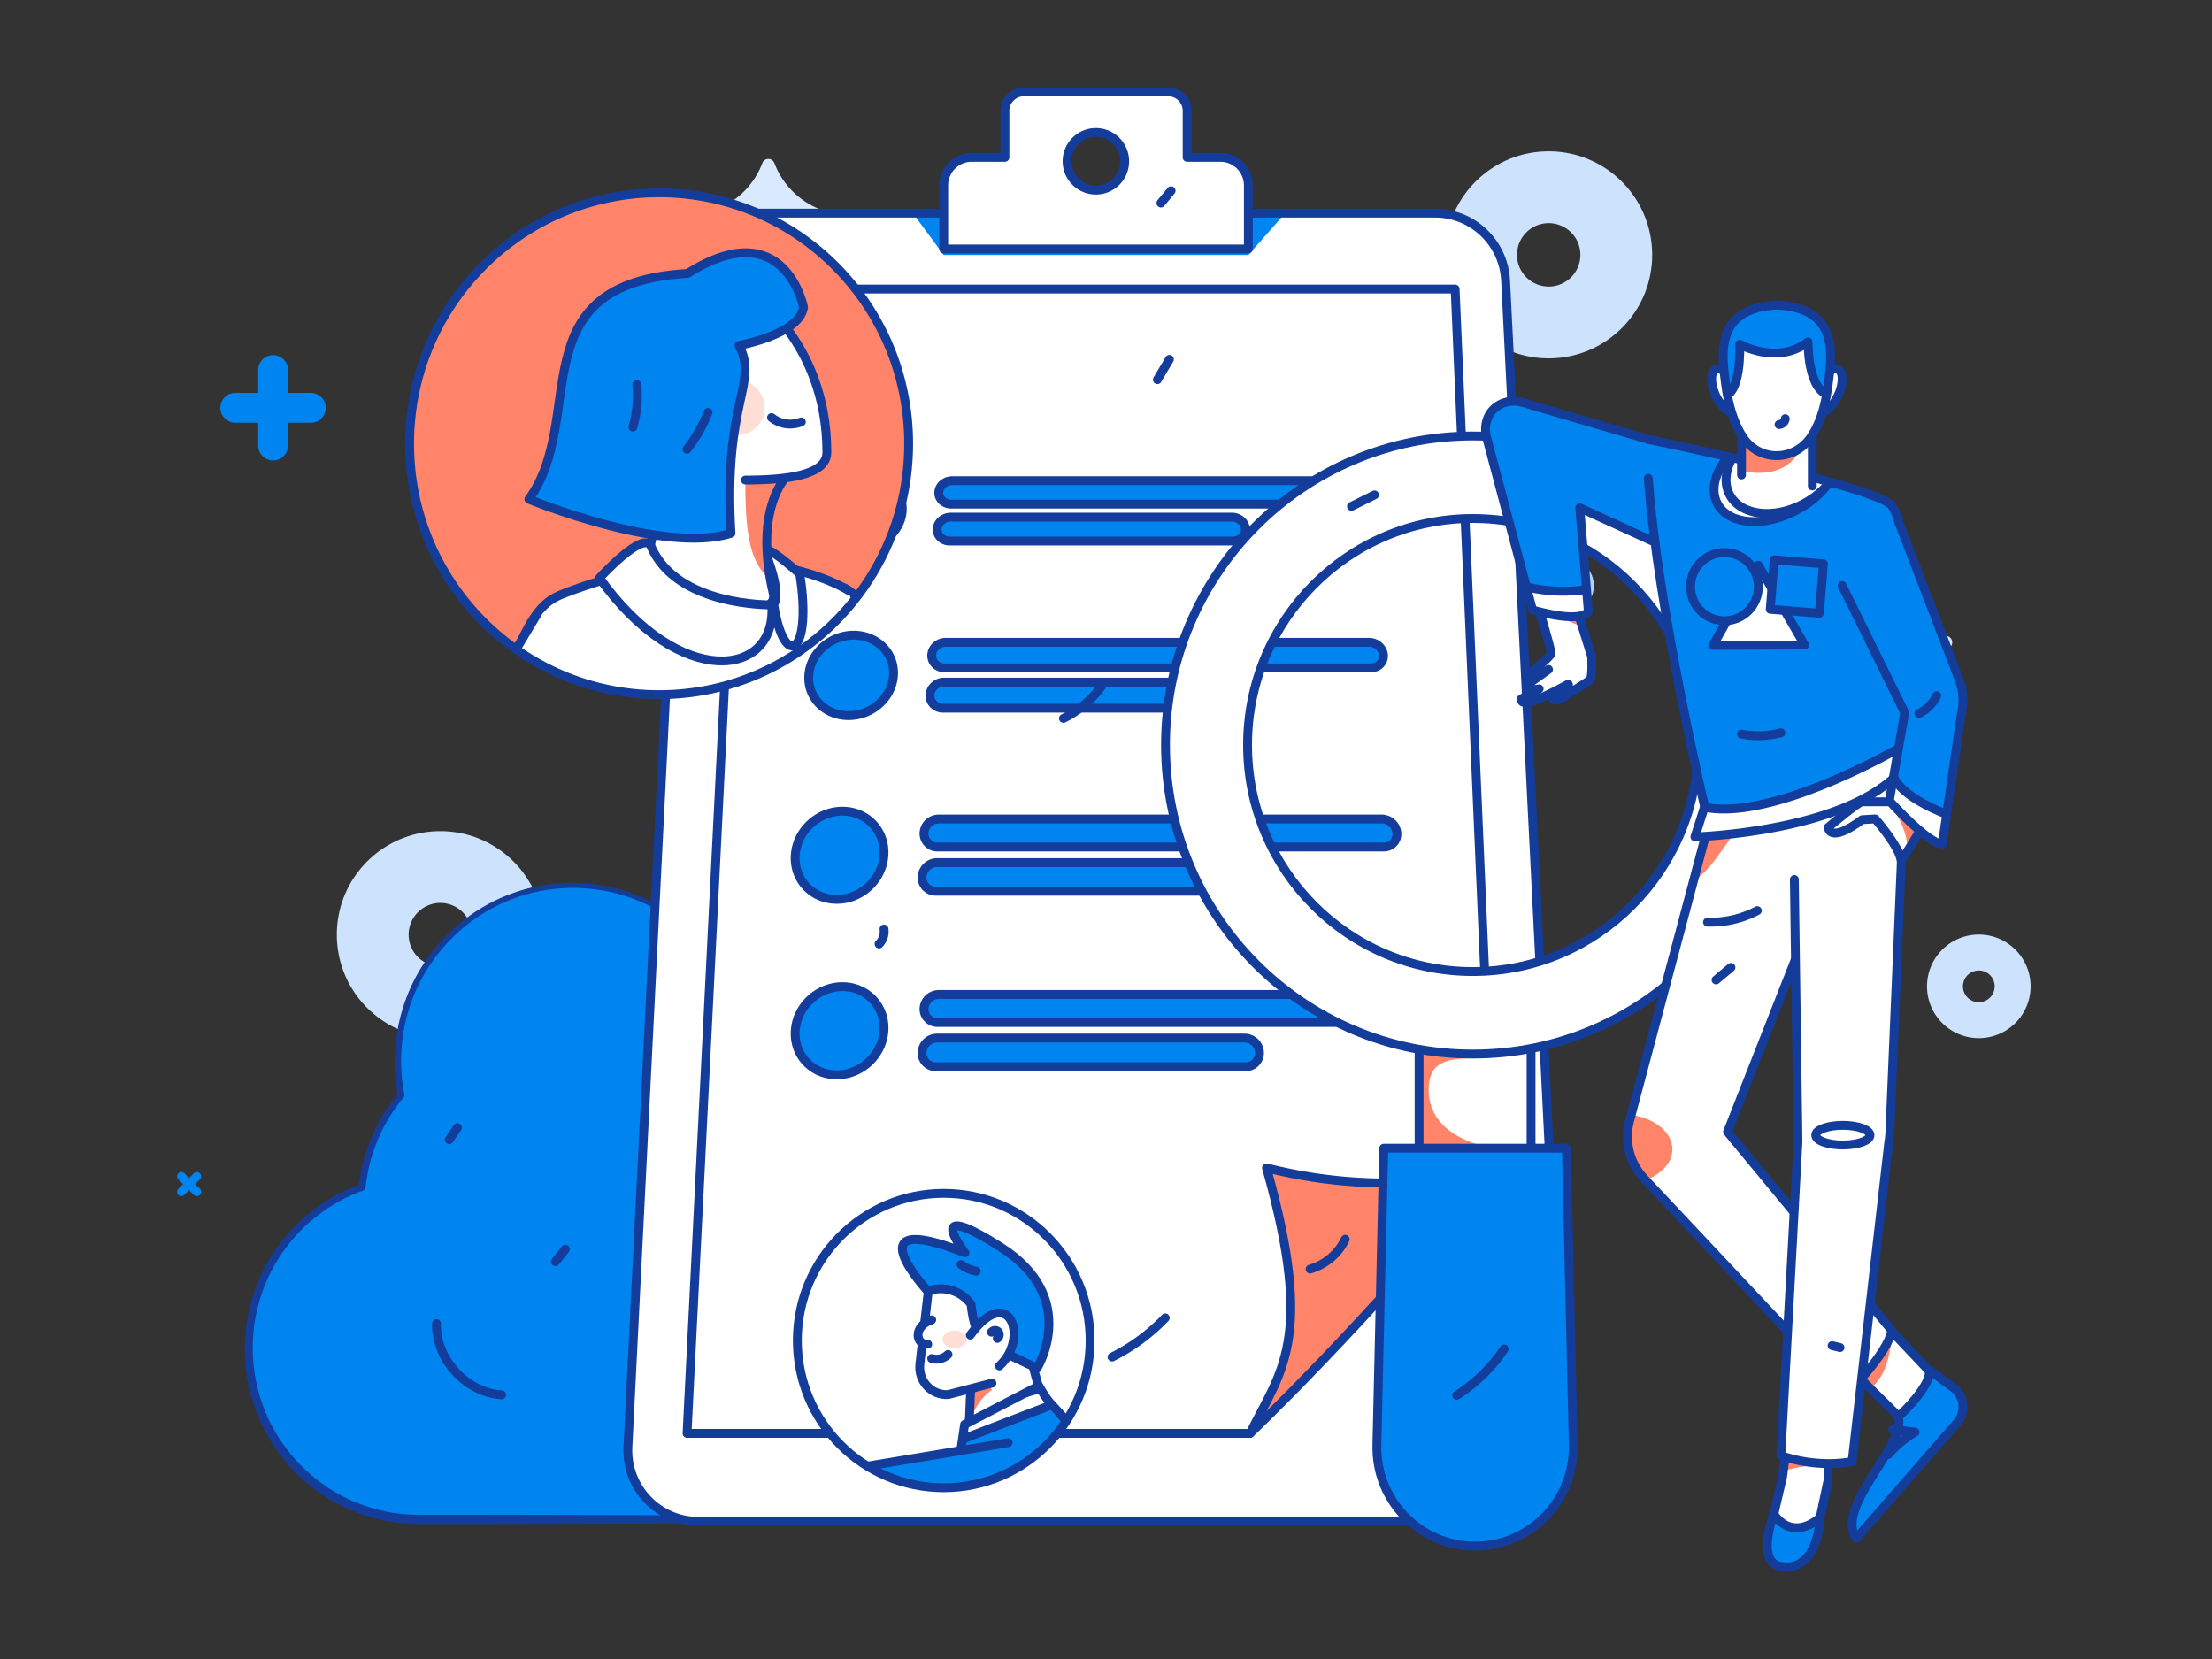
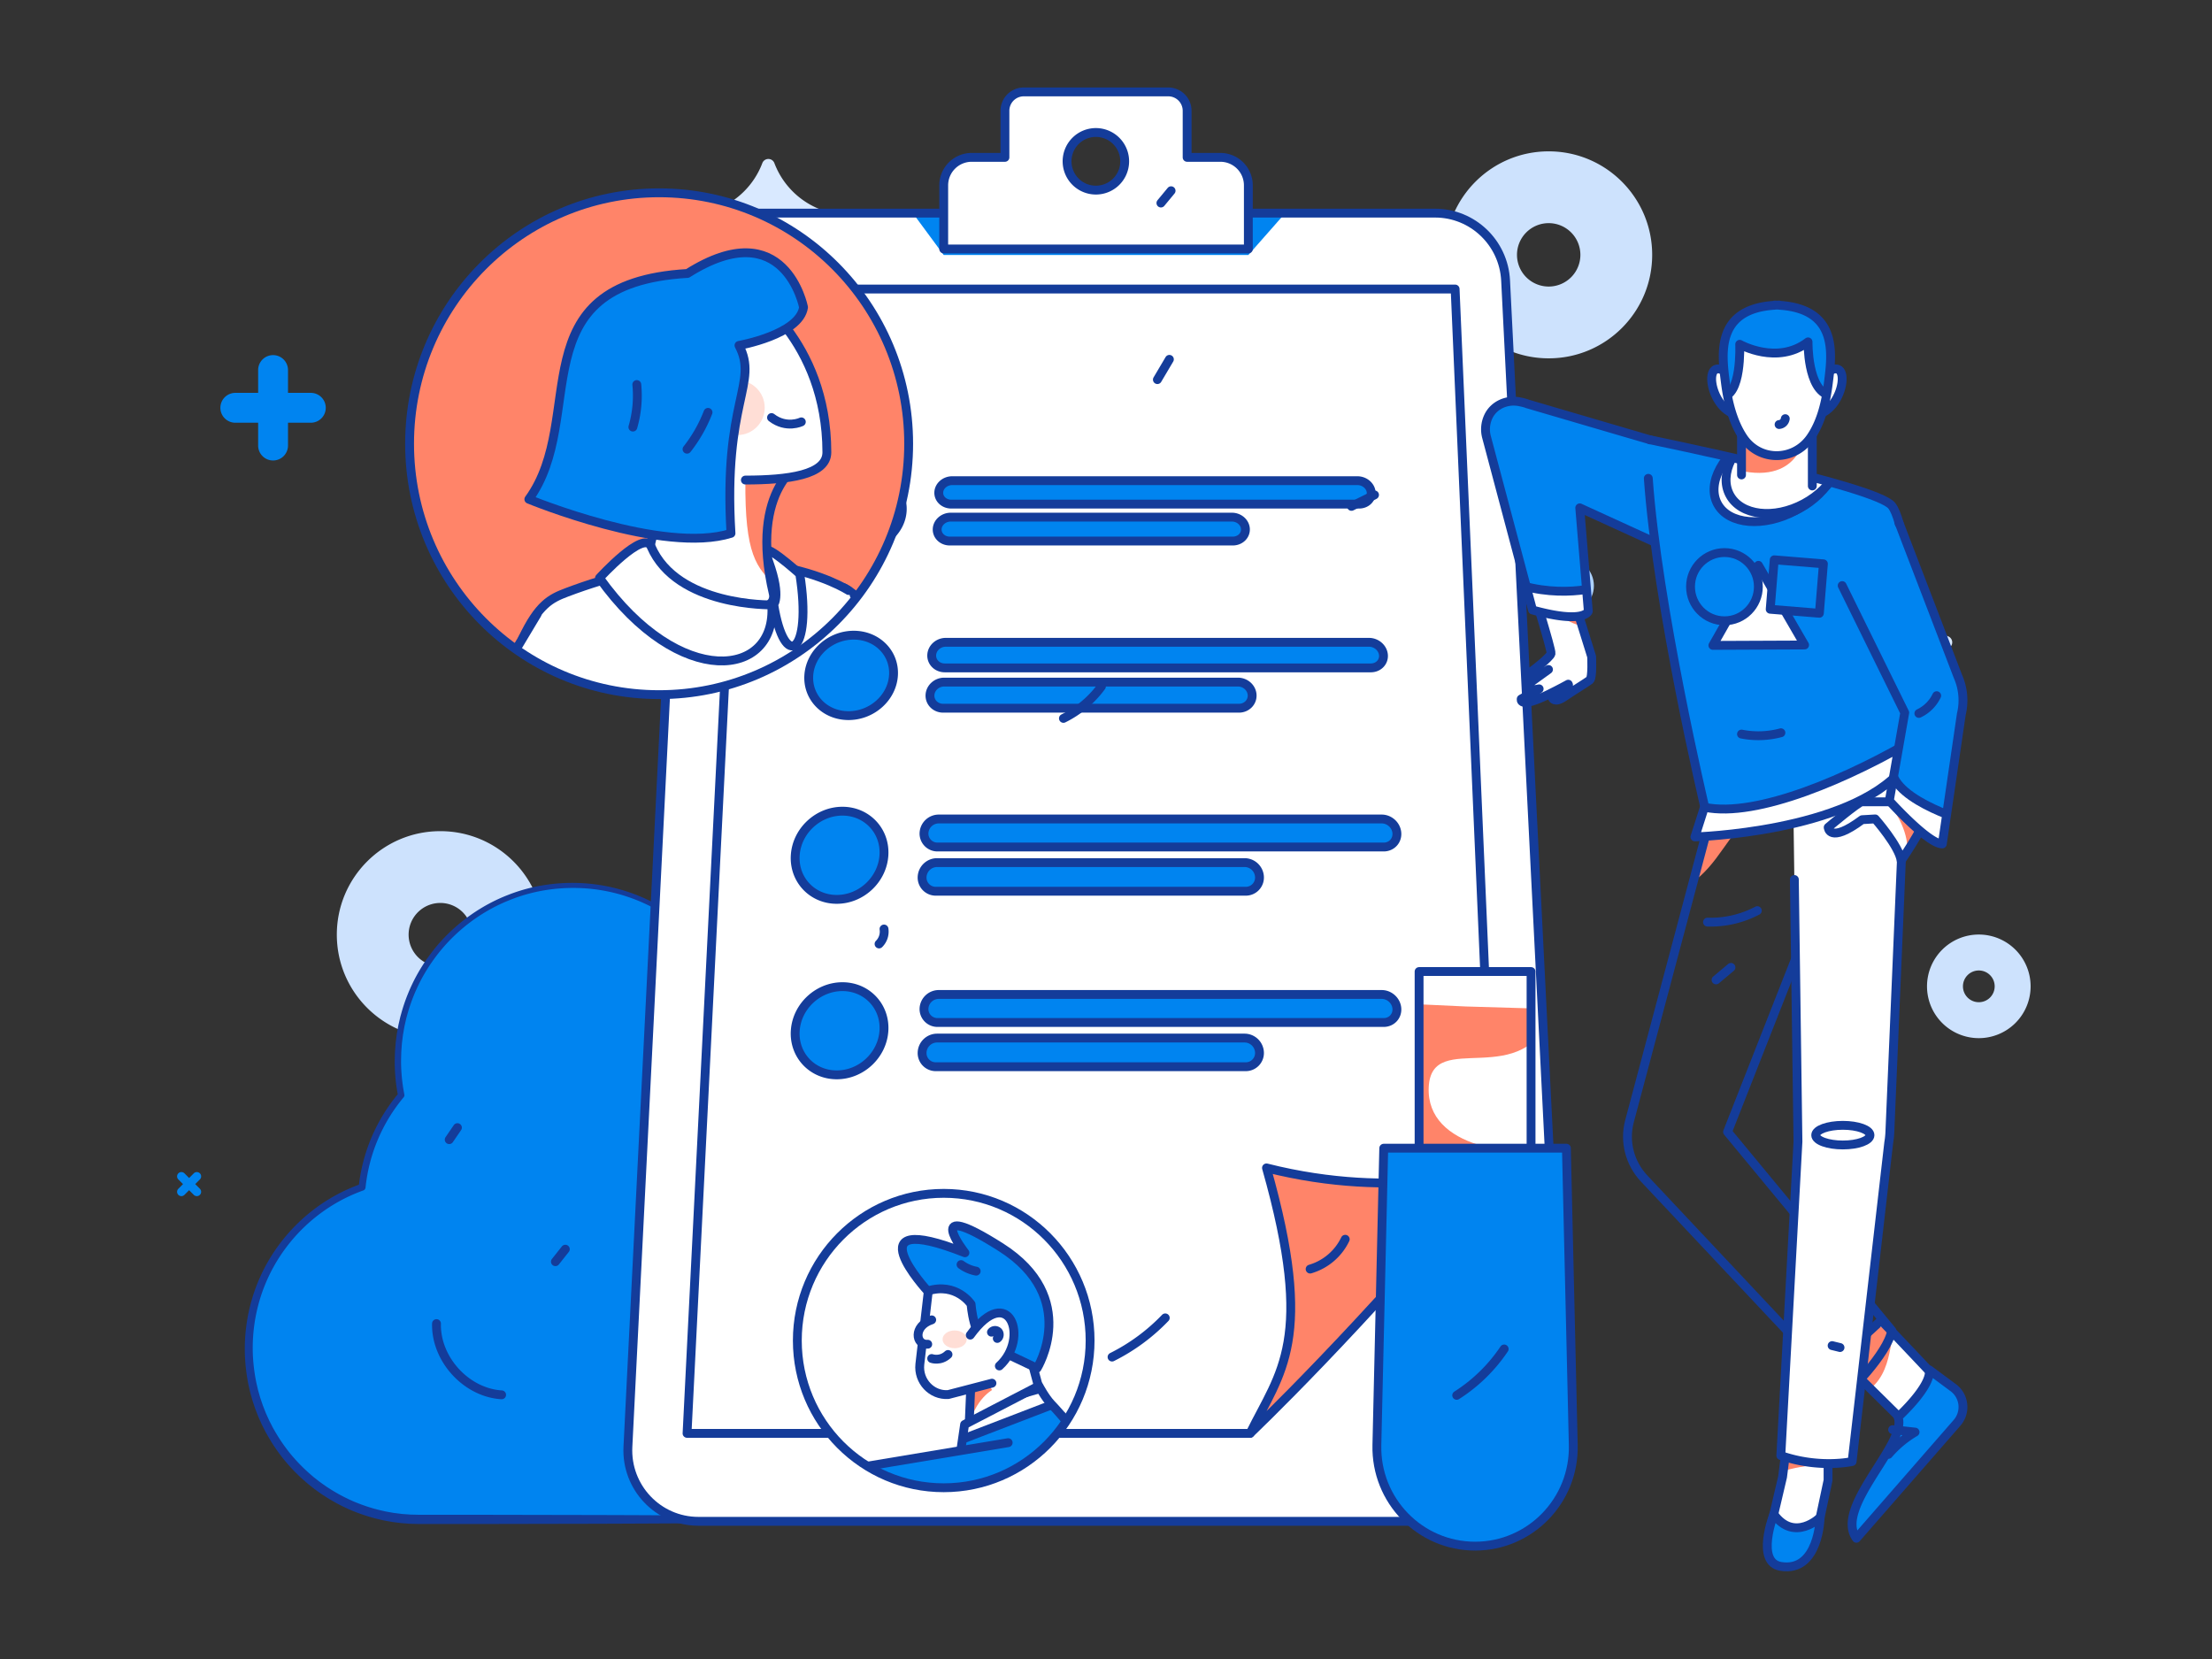
<svg xmlns="http://www.w3.org/2000/svg" viewBox="0 0 4000 3000" id="employee-recruiting-new-candidates">
  <rect x="0" y="0" width="4000" height="3000" fill="#333333" stroke="none" />
  <defs>
    <clipPath id="a">
      <path fill="#fff" stroke="#143c9a" stroke-linecap="round" stroke-linejoin="round" stroke-width="16" d="M2700.969,2751.016H1262.983c-73.039,0-131.192-61.501-127.509-134.852L1241.351,507.3c3.429-68.299,59.5-121.906,127.509-121.906H2595.092c68.009,0,124.08,53.607,127.509,121.906l105.877,2108.864C2832.16,2689.515,2774.008,2751.016,2700.969,2751.016Z" />
    </clipPath>
    <clipPath id="b">
      <rect width="202.46" height="445.99" x="2566.168" y="1756.851" fill="#fff" stroke="#143c9a" stroke-linecap="round" stroke-linejoin="round" stroke-width="16" />
    </clipPath>
    <clipPath id="c">
      <path fill="#fff" stroke="#143c9a" stroke-linecap="round" stroke-linejoin="round" stroke-width="16" d="M2768.646,1055.394s37.463,119.542,36.133,126.465-37.904,35.156-41.931,36.591c0,0,7.824,15.532,37.332-7.823,0,0-34.634,24.939-36.807,26.617s-4.944,14.015,19.898,8.387l-32.422,18.355s-5.07,18.327,48.347-7.778c20.534-10.035,36.719-19.018,36.719-19.018l.518,1.306c-3.972,2.19-29.282,23.63-29.282,23.63s3.686,9.999,21.181-1.911,41.323-26.277,46.528-30.454,3.333-42.334,3.333-42.334L2831.76,1038.565Z" />
    </clipPath>
    <clipPath id="d">
      <path fill="#0084f0" stroke="#143c9a" stroke-linecap="round" stroke-linejoin="round" stroke-width="16" d="M3110.501,1034.446,3042.455,812.565,2762.079,730.37c-3.342-1.449-8.906-2.785-14.548-3.887-22.559-4.408-46.294,5.893-56.104,26.791a54.145,54.145,0,0,0-3.149,37.629L2771.28,1103.03c94.279,26.133,100.898,2.161,100.898,2.161l-15.494-186.847Z" />
    </clipPath>
    <clipPath id="e">
      <path fill="#fff" stroke="#143c9a" stroke-linecap="round" stroke-linejoin="round" stroke-width="16" d="M3401.596,2387.805c4.593,3.59,120.316,126.749,120.316,126.749l-55.004,79.538-26.249-25.348-113.637-112.272Z" />
    </clipPath>
    <clipPath id="f">
      <polygon fill="#fff" stroke="#143c9a" stroke-linecap="round" stroke-linejoin="round" stroke-width="16" points="3231.052 2610.602 3223.45 2670.771 3201.334 2765.037 3254.55 2791.779 3291.43 2744.005 3305.693 2676.788 3305.693 2610.602 3231.052 2610.602" />
    </clipPath>
    <clipPath id="g">
      <path fill="#fff" stroke="#143c9a" stroke-linecap="round" stroke-linejoin="round" stroke-width="16" d="M3120.265,1375.519,2946.674,2027.456c-9.78,36.731.215,75.756,26.59,103.822L3339.216,2520.68s74.22-71.797,81.642-114.875L3123.976,2046.82l176.537-449.009,38.703-290.5Z" />
    </clipPath>
    <clipPath id="h">
      <path fill="#fff" stroke="#143c9a" stroke-linecap="round" stroke-linejoin="round" stroke-width="16" d="M3244.767,1590.445l6.51,474.02-30.974,567.657c69.582,24.232,128.892,10.77,128.892,10.77l66.237-576.605a154.727,154.727,0,0,0,2.071-19.923l30.974-729.701-206.45,74.269" />
    </clipPath>
    <clipPath id="i">
      <path fill="#0084f0" stroke="#143c9a" stroke-linecap="round" stroke-linejoin="round" stroke-width="16" d="M2983.532,795.291s409.164,83.481,437.326,119.122c39.978,50.594,49.316,417.857,49.316,417.857-125.39,74.874-293.616,146.974-387.382,127.562,0,0-85.875-363.148-102.152-594.878" />
    </clipPath>
    <clipPath id="j">
      <path fill="#fff" stroke="#143c9a" stroke-linecap="round" stroke-linejoin="round" stroke-width="16" d="M3428.668,1428.173l-3.217,21.723h-58.374c-6.435,0-61.131,46.218-61.131,46.218s1.406,30.715,61.361-13.866l23.671-1.387s43.206,48.991,46.883,75.336c0,0,36.771-53.151,45.044-79.033Z" />
    </clipPath>
    <clipPath id="k">
      <path fill="#0084f0" stroke="#143c9a" stroke-linecap="round" stroke-linejoin="round" stroke-width="16" d="M3331.257,1058.942l113.115,229.794-27.885,159.285s70.13,78.039,95.869,78.039l34.328-234.531a106.912,106.912,0,0,0-5.913-67.81L3433.995,945.285" />
    </clipPath>
    <clipPath id="l">
      <polyline fill="#fff" stroke="#143c9a" stroke-linecap="round" stroke-linejoin="round" stroke-width="16" points="3149.205 858.865 3149.205 731.843 3277.237 731.843 3277.237 878.788" />
    </clipPath>
    <clipPath id="m">
      <path fill="#fff" stroke="#143c9a" stroke-linecap="round" stroke-linejoin="round" stroke-width="16" d="M3217.544,552.032l.003-.397c-1.467.036-2.899.096-4.326.158-1.427-.062-2.859-.122-4.326-.158l.003.397c-107.542,6.894-95.107,89.66-88.71,140.401,3.805,30.183,12.159,68.966,32.018,98.72,29.361,43.991,91.844,43.457,121.947-.024,20.544-29.674,28.22-67.907,32.101-98.696C3312.651,641.692,3325.086,558.926,3217.544,552.032Z" />
    </clipPath>
    <clipPath id="n">
      <ellipse cx="1191.895" cy="802.397" fill="#ff8469" stroke="#143c9a" stroke-linecap="round" stroke-linejoin="round" stroke-width="16" rx="451.248" ry="453.75" />
    </clipPath>
    <clipPath id="o">
      <path fill="#fff" stroke="#143c9a" stroke-linecap="round" stroke-linejoin="round" stroke-width="16" d="M1970.661,1075.42c36.096-37.532,75.514-176.602,131.992-217.735s58.555-47.528,58.555-47.528,36.266-3.967-22.315,68.923c0,0,58.382-4.33,75.905-34.348s68.875-117.16,68.875-117.16,13.534-4.258,14.852,27.126c0,0,17.546,2.193,8.551,47.042s-35.331,119.538-64.409,161.943c-10.462,15.256-99.968,46.575-111.21,64.254s-42.11,97.133-42.11,97.133Z" />
    </clipPath>
    <clipPath id="p">
      <path fill="#0084f0" stroke="#143c9a" stroke-linecap="round" stroke-linejoin="round" stroke-width="16" d="M1469.701,1840.444h-427.59l59.737,1019.19-827.67,198.443s-53.645,483.166,91.963,465.91l924.45-326.404c107.384-37.915,179.109-138.8,179.109-251.926V2239.759" />
    </clipPath>
    <clipPath id="q">
-       <path fill="#fff" stroke="#143c9a" stroke-linecap="round" stroke-linejoin="round" stroke-width="16" d="M1996.834,1002.699s106.466,35.525,212.405,199.03l-314.135,438.092a138.671,138.671,0,0,1-183.047,38.997l-311.329-182.806s92.479-446.45,125.403-433.043S1798.295,1303.36,1798.295,1303.36Z" />
-     </clipPath>
+       </clipPath>
    <clipPath id="r">
      <path fill="#fff" stroke="#143c9a" stroke-linecap="round" stroke-linejoin="round" stroke-width="16" d="M657.101,1869.244s-35.776,270.61-44.849,294.668-14.504,154.965-40.404,203.249-81.661,130.251-41.566,127.094c0,0-31.248,63.477,6.077,65.002,0,0-15.14,45.332,40.133,26.246,0,0,164.814-190.321,166.786-269.296s.175-144.888.175-144.888l128.719-361.081Z" />
    </clipPath>
    <clipPath id="s">
      <path fill="#fff" stroke="#143c9a" stroke-linecap="round" stroke-linejoin="round" stroke-width="16" d="M970.94,1111.125,688.161,1583.788a323.636,323.636,0,0,0-43.913,101.873L534.741,2143.324s187.758,100.179,249.067,96.326l122.618-500.896,256.88-361.001" />
    </clipPath>
    <clipPath id="t">
      <path fill="#fff" stroke="#143c9a" stroke-linecap="round" stroke-linejoin="round" stroke-width="16" d="M1434.115,791.088l18.95,42.789s-100.271,46.051-54.582,240.246c2.513,10.68-4.886,21.082-15.787,21.618-57.106,2.805-211.35,3.089-211.35-75.712,0-50.674,66.596-228.941,66.596-228.941Z" />
    </clipPath>
    <clipPath id="u">
      <ellipse cx="1706.536" cy="2424.138" fill="#fff" stroke="#143c9a" stroke-linecap="round" stroke-linejoin="round" stroke-width="16" rx="264.716" ry="266.183" />
    </clipPath>
    <clipPath id="v">
      <polygon fill="#fff" stroke="#143c9a" stroke-linecap="round" stroke-linejoin="round" stroke-width="16" points="1859.002 2436.883 1917.798 2656.537 1748.148 2678.862 1757.303 2464.182 1859.002 2436.883" />
    </clipPath>
    <clipPath id="w">
      <path fill="#fff" stroke="#143c9a" stroke-linecap="round" stroke-linejoin="round" stroke-width="16" d="M1301.719,2568.452s-95.979-57.931-97.751-81.151-18.361-75.891-18.361-75.891-25.704-9.166-21.525,38.005c0,0-140.679-15.396-171.701-20.895s-33.047,22.729,85.725,52.67c81.839,20.631,138.524,163.033,138.524,163.033Z" />
    </clipPath>
    <clipPath id="x">
      <path fill="#fff" stroke="#143c9a" stroke-linecap="round" stroke-linejoin="round" stroke-width="16" d="M2084.281,2988.448l-268.144-72.191c-20.035-5.394-31.198-23.75-24.933-41l55.3-152.267c6.265-17.25,27.585-26.861,47.619-21.467l169.96,45.757,98.185,26.434c20.035,5.394,31.198,23.75,24.933,41l-55.3,152.267C2125.636,2984.231,2104.316,2993.842,2084.281,2988.448Z" />
    </clipPath>
    <clipPath id="y">
      <path fill="#0084f0" stroke="#143c9a" stroke-linecap="round" stroke-linejoin="round" stroke-width="16" d="M1661.184,3142.767c190.204,83.104,500.44-75.773,500.44-75.773s-130.733-152.414-140.99-296.796c-7.224-101.701-83.622-193.25-119.598-231.085-11.245-11.826-22.35-32.98-22.35-32.98L1744.3,2575.907Z" />
    </clipPath>
  </defs>
  <path fill="#cde2fd" d="M2800.519 273.689c-103.358 0-187.146 83.788-187.146 187.146S2697.16 647.982 2800.519 647.982s187.146-83.788 187.146-187.146S2903.877 273.689 2800.519 273.689Zm0 244.471a57.324 57.324 0 1 1 57.324-57.324A57.324 57.324 0 0 1 2800.519 518.16ZM796.233 1502.999c-103.358 0-187.146 83.788-187.146 187.146s83.788 187.146 187.146 187.146S983.38 1793.504 983.38 1690.146 899.591 1502.999 796.233 1502.999Zm0 244.471a57.324 57.324 0 1 1 57.324-57.324A57.324 57.324 0 0 1 796.233 1747.47ZM3578.327 1689.945A93.674 93.674 0 1 0 3672 1783.619 93.673 93.673 0 0 0 3578.327 1689.945Zm0 122.366a28.693 28.693 0 1 1 28.693-28.693A28.693 28.693 0 0 1 3578.327 1812.312Z" />
  <circle cx="2832.801" cy="1059.196" r="49.474" fill="#aed3ff" />
  <circle cx="1439.205" cy="2069.837" r="49.474" fill="#aed3ff" />
  <path fill="#0084f0" d="M562.079,710.431H520.793V669.146a26.994,26.994,0,0,0-26.994-26.994h0a26.994,26.994,0,0,0-26.994,26.994V710.431H425.52a26.994,26.994,0,0,0-26.994,26.994h0A26.994,26.994,0,0,0,425.52,764.419h41.285v41.285a26.994,26.994,0,0,0,26.994,26.994h0a26.994,26.994,0,0,0,26.994-26.994V764.419h41.285a26.994,26.994,0,0,0,26.994-26.994h0A26.994,26.994,0,0,0,562.079,710.431Z" />
  <path fill="#d9e9ff" d="M2011.192,1715.406h-41.285v-41.285a26.994,26.994,0,0,0-26.994-26.994h0a26.994,26.994,0,0,0-26.994,26.994v41.285h-41.285A26.994,26.994,0,0,0,1847.639,1742.4h0a26.994,26.994,0,0,0,26.994,26.994h41.285V1810.68a26.994,26.994,0,0,0,26.994,26.994h0a26.994,26.994,0,0,0,26.994-26.994v-41.285h41.285A26.994,26.994,0,0,0,2038.186,1742.4h0A26.994,26.994,0,0,0,2011.192,1715.406Z" />
  <path fill="#0084f0" d="M2740.847 2570.825h-41.285V2529.54a26.994 26.994 0 0 0-26.994-26.994h0a26.994 26.994 0 0 0-26.994 26.994v41.285h-41.285a26.994 26.994 0 0 0-26.994 26.994h0a26.994 26.994 0 0 0 26.994 26.994h41.285v41.285a26.994 26.994 0 0 0 26.994 26.994h0a26.994 26.994 0 0 0 26.994-26.994v-41.285h41.285a26.994 26.994 0 0 0 26.994-26.994h0A26.994 26.994 0 0 0 2740.847 2570.825ZM361.443 2149.653l-8.435-8.435 8.435-8.435a7.8 7.8 0 0 0 0-11.031h0a7.8 7.8 0 0 0-11.031 0l-8.435 8.435-8.435-8.435a7.8 7.8 0 0 0-11.031 0h0a7.8 7.8 0 0 0 0 11.031l8.435 8.435-8.435 8.435a7.8 7.8 0 0 0 0 11.031h0a7.8 7.8 0 0 0 11.031 0l8.435-8.435 8.435 8.435a7.8 7.8 0 0 0 11.031 0h0A7.8 7.8 0 0 0 361.443 2149.653Z" />
  <path fill="#d9e9ff" d="M1491.973 390.003v0a11.638 11.638 0 0 0-7.428-10.877 144.777 144.777 0 0 1-84.231-84.231 11.638 11.638 0 0 0-10.877-7.428h0a11.638 11.638 0 0 0-10.877 7.428 144.776 144.776 0 0 1-84.231 84.231 11.637 11.637 0 0 0-7.428 10.877v0a11.637 11.637 0 0 0 7.429 10.877 144.774 144.774 0 0 1 84.231 84.231 11.638 11.638 0 0 0 10.877 7.429h0a11.638 11.638 0 0 0 10.877-7.428 144.774 144.774 0 0 1 84.231-84.231A11.638 11.638 0 0 0 1491.973 390.003ZM3530.248 1161.58v0a11.638 11.638 0 0 0-7.428-10.877 144.777 144.777 0 0 1-84.231-84.231 11.638 11.638 0 0 0-10.877-7.428h0a11.637 11.637 0 0 0-10.877 7.428 144.776 144.776 0 0 1-84.231 84.231 11.638 11.638 0 0 0-7.428 10.877v0a11.637 11.637 0 0 0 7.429 10.877 144.774 144.774 0 0 1 84.231 84.231 11.637 11.637 0 0 0 10.877 7.428h0a11.638 11.638 0 0 0 10.877-7.428 144.775 144.775 0 0 1 84.231-84.231A11.638 11.638 0 0 0 3530.248 1161.58Z" />
  <path fill="#0084f0" d="M1820.789,2283.807c0-170.752-137.659-309.174-307.469-309.174a304.997,304.997,0,0,0-183.921,61.391,318.354,318.354,0,0,0,22.276-117.177c0-175.537-141.516-317.836-316.084-317.836s-316.085,142.3-316.085,317.836a320.95,320.95,0,0,0,5.985,61.592,308.603,308.603,0,0,0-70.666,166.406A309.14,309.14,0,0,0,449.827,2438.362c0,170.752,137.659,309.173,307.469,309.173H1472.563v-78.404a310.114,310.114,0,0,0,62.15-76.979C1694.531,2581.094,1820.789,2447.318,1820.789,2283.807Z" />
  <path fill="#143c9a" d="M1819.989,2283.807l-.258-10.621-.132-5.31-.396-5.297-.806-10.593-1.323-10.542c-.235-1.754-.408-3.519-.694-5.266l-.924-5.231c-.642-3.482-1.174-6.987-1.906-10.451-1.615-6.896-3.007-13.849-5.077-20.629l-1.439-5.114-.72-2.557-.839-2.521-3.38-10.074c-.529-1.691-1.201-3.331-1.845-4.981l-1.935-4.948-1.935-4.949c-.629-1.656-1.423-3.243-2.126-4.868l-4.349-9.697-4.81-9.476c-.818-1.571-1.571-3.177-2.452-4.713l-2.643-4.61-2.643-4.61c-.882-1.536-1.739-3.087-2.723-4.561a306.711,306.711,0,0,0-123.46-113.639l-4.726-2.417c-1.601-.753-3.223-1.462-4.833-2.196-3.232-1.44-6.437-2.943-9.69-4.332-6.601-2.548-13.115-5.33-19.874-7.442l-5.028-1.695-2.514-.847-2.552-.726-10.211-2.884c-1.692-.517-3.424-.882-5.147-1.279l-5.172-1.18-5.172-1.177c-.859-.212-1.727-.378-2.6-.519l-2.612-.457-10.448-1.831c-3.499-.498-7.015-.884-10.521-1.331l-5.262-.65-5.288-.391-10.575-.757-10.6-.224-5.299-.1-5.298.132c-7.068.071-14.117.612-21.157,1.157a299.106,299.106,0,0,0-41.776,6.828,303.837,303.837,0,0,0-40.409,12.508,309.937,309.937,0,0,0-73.558,41.225,2.424,2.424,0,0,1-3.721-2.81l.008-.019a315.587,315.587,0,0,0,20.18-143.226l-.363-4.541c-.127-1.513-.375-3.014-.556-4.521l-1.182-9.033c-.325-3.021-.967-5.993-1.489-8.983l-1.631-8.959c-.651-2.964-1.374-5.914-2.056-8.87l-1.037-4.432-.518-2.216-.624-2.188-2.513-8.75c-.425-1.456-.822-2.92-1.27-4.369l-1.471-4.307a317.676,317.676,0,0,0-30.561-65.866,324.717,324.717,0,0,0-44.858-57.041,318.895,318.895,0,0,0-56.678-45.219,309.579,309.579,0,0,0-136.375-45.73c-48.17-4.172-97.367,2.542-142.204,20.627-44.974,17.706-85.398,46.437-117.532,82.421a323.845,323.845,0,0,0-41.496,59.11,315.052,315.052,0,0,0-26.74,67.035l-1.221,4.352c-.37,1.46-.677,2.936-1.019,4.403l-2.005,8.814-.502,2.203-.393,2.226-.78,4.452-1.557,8.903-1.113,8.971-.558,4.484c-.088.748-.197,1.494-.269,2.243l-.165,2.254-.662,9.015-.327,4.507-.103,4.519c-.119,6.025-.375,12.05-.176,18.072q.2,9.034.943,18.044a317.82,317.82,0,0,0,4.97,35.779,5.823,5.823,0,0,1-1.229,4.844l-.03.037a303.004,303.004,0,0,0-68.96,163.295,6.204,6.204,0,0,1-4.071,5.203l-.032.01a300.539,300.539,0,0,0-84.212,46.626,304.536,304.536,0,0,0-65.274,70.684,300.068,300.068,0,0,0-39.745,87.515,305.883,305.883,0,0,0-10.272,95.522,327.276,327.276,0,0,0,6.25,47.743l2.732,11.73c.208.982.481,1.948.765,2.911l.829,2.894,1.655,5.789c1.017,3.886,2.406,7.655,3.682,11.46l1.936,5.699c.658,1.895,1.456,3.739,2.177,5.611l2.215,5.596,1.106,2.798c.366.934.816,1.833,1.22,2.751l4.97,10.962,5.492,10.709c.464.889.901,1.792,1.387,2.669l1.503,2.607,3.004,5.213a310.387,310.387,0,0,0,27.448,39.461,317.845,317.845,0,0,0,33.421,34.519l4.542,3.937c1.523,1.302,2.996,2.663,4.6,3.866l9.447,7.43c3.238,2.358,6.523,4.653,9.779,6.984l2.45,1.738,2.53,1.62,5.057,3.243a304.058,304.058,0,0,0,42.461,22.36,311.84,311.84,0,0,0,45.506,15.167l11.699,2.688,11.818,2.107c.986.169,1.967.369,2.957.513l2.978.376,5.955.753,5.956.745,5.987.449,5.986.452,2.993.227,3.002.071,12.005.293,24.667.013,98.713.036,197.427.392q98.713.269,197.427.966l197.427,1.618-5.316,5.316.754-78.404.001-.09a4.485,4.485,0,0,1,1.516-3.307,306.005,306.005,0,0,0,62.056-75.376l.033-.056a3.593,3.593,0,0,1,2.857-1.757,302.387,302.387,0,0,0,159.66-57.361,306.525,306.525,0,0,0,125.866-247.377Zm1.6,0a312.735,312.735,0,0,1-174.55,281.262,310.235,310.235,0,0,1-112.077,30.69l2.889-1.813a314.483,314.483,0,0,1-62.243,78.581l1.516-3.396.754,78.404a5.265,5.265,0,0,1-5.214,5.315h-.007l-.095.001-197.427,1.618q-98.713.624-197.427.966l-197.427.392-98.713.036-24.689-.007-12.665-.334-3.166-.086-3.159-.243-6.317-.489-6.316-.492-6.286-.795-6.285-.81-3.142-.406c-1.044-.155-2.08-.365-3.121-.545l-12.472-2.255-12.346-2.863a327.382,327.382,0,0,1-47.998-16.122,320.335,320.335,0,0,1-44.675-23.783l-5.314-3.443-2.656-1.722-2.575-1.841c-3.422-2.47-6.87-4.906-10.267-7.407l-9.915-7.87c-1.68-1.278-3.229-2.715-4.826-4.092l-4.763-4.167a312.229,312.229,0,0,1-63.559-78.185l-3.121-5.498-1.559-2.749c-.504-.925-.96-1.876-1.441-2.813l-5.697-11.287-5.15-11.546c-.418-.967-.882-1.914-1.261-2.897l-1.146-2.945-2.29-5.891c-.744-1.97-1.566-3.913-2.245-5.906l-1.999-5.995c-1.315-4.002-2.74-7.97-3.788-12.053l-1.699-6.086-.848-3.043c-.29-1.012-.569-2.028-.783-3.059l-2.789-12.323a341.782,341.782,0,0,1-6.236-50.072,321.035,321.035,0,0,1,11.29-99.894,313.691,313.691,0,0,1,42.011-91.252,317.646,317.646,0,0,1,68.473-73.386,313.688,313.688,0,0,1,87.961-48.222l-4.103,5.212a315.073,315.073,0,0,1,72.371-169.516l-1.26,4.88a329.447,329.447,0,0,1-5.002-37.112q-.723-9.339-.901-18.71c-.179-6.246.104-12.485.255-18.724l.128-4.679.354-4.668.725-9.335.182-2.333c.078-.776.192-1.549.287-2.323l.595-4.644,1.194-9.287,1.647-9.218.829-4.607.418-2.303.527-2.281,2.112-9.122c.361-1.518.686-3.045,1.076-4.555l1.28-4.503a325.998,325.998,0,0,1,27.962-69.278,332.408,332.408,0,0,1,43.176-60.927c33.388-37.022,75.275-66.461,121.761-84.503a310.98,310.98,0,0,1,72.118-18.887,328.083,328.083,0,0,1,74.485-1.653,318.23,318.23,0,0,1,139.96,47.689l7.822,5.07,1.953,1.271,1.893,1.36,3.784,2.719c2.511,1.83,5.072,3.59,7.539,5.477l7.298,5.795,3.648,2.898c1.198.988,2.346,2.036,3.521,3.051l7.011,6.137c1.188,1.001,2.302,2.083,3.415,3.167l3.353,3.234,3.352,3.234c1.105,1.09,2.266,2.125,3.306,3.279a332.34,332.34,0,0,1,45.568,58.725c.86,1.292,1.57,2.675,2.352,4.015l2.297,4.048,2.297,4.047c.767,1.348,1.547,2.689,2.22,4.088l4.198,8.307,2.089,4.157,1.895,4.25,3.788,8.499c.663,1.403,1.177,2.869,1.75,4.309l1.685,4.336,1.684,4.336c.551,1.449,1.155,2.878,1.612,4.362l2.929,8.83,1.463,4.414c.446,1.484.839,2.984,1.261,4.476l2.488,8.961.616,2.241.511,2.268,1.021,4.536c.671,3.026,1.381,6.043,2.018,9.075l1.587,9.16c.506,3.056,1.131,6.094,1.438,9.18l1.125,9.225c.172,1.539.41,3.071.526,4.615l.331,4.634a320.007,320.007,0,0,1-21.909,145.534l-3.713-2.829a307.013,307.013,0,0,1,158.382-59.847c7.118-.491,14.242-.975,21.379-.986l5.35-.088,5.348.146,10.694.318,10.664.855,5.33.44,5.303.7c3.533.481,7.074.901,10.598,1.434l10.518,1.935,2.629.484c.879.15,1.752.325,2.616.545l5.203,1.23,5.203,1.228c1.734.409,3.476.788,5.179,1.318l10.271,2.964,2.566.746,2.528.868,5.055,1.736c6.794,2.167,13.339,5.004,19.968,7.609,3.267,1.417,6.485,2.948,9.729,4.417,1.616.747,3.244,1.47,4.851,2.237l4.743,2.46a310.913,310.913,0,0,1,123.754,114.64c.986,1.482,1.843,3.042,2.726,4.587l2.644,4.636,2.644,4.636c.883,1.544,1.631,3.161,2.459,4.736l4.848,9.509,4.386,9.731c.709,1.631,1.51,3.224,2.145,4.886l1.953,4.967,1.953,4.967c.65,1.656,1.328,3.302,1.862,5l3.414,10.114.848,2.531.728,2.567,1.455,5.136c2.092,6.809,3.505,13.791,5.139,20.718.741,3.479,1.283,7,1.935,10.498l.938,5.255c.291,1.755.468,3.527.707,5.29l1.348,10.591.83,10.645.407,5.323.142,5.336Z" />
  <path fill="#fff" d="M2700.969,2751.016H1262.983c-73.039,0-131.192-61.501-127.509-134.852L1241.351,507.3c3.429-68.299,59.5-121.906,127.509-121.906H2595.092c68.009,0,124.08,53.607,127.509,121.906l105.877,2108.864C2832.16,2689.515,2774.008,2751.016,2700.969,2751.016Z" />
  <g clip-path="url(#a)">
    <polygon fill="#0084f0" points="1631.615 359.559 1706.536 461.145 2257.415 461.145 2351.676 354.075 1631.615 359.559" />
  </g>
  <path fill="none" stroke="#143c9a" stroke-linecap="round" stroke-linejoin="round" stroke-width="16" d="M2700.969,2751.016H1262.983c-73.039,0-131.192-61.501-127.509-134.852L1241.351,507.3c3.429-68.299,59.5-121.906,127.509-121.906H2595.092c68.009,0,124.08,53.607,127.509,121.906l105.877,2108.864C2832.16,2689.515,2774.008,2751.016,2700.969,2751.016Z" />
  <path fill="#fff" stroke="#143c9a" stroke-linecap="round" stroke-linejoin="round" stroke-width="16" d="M2146.713 284.547V200.422a34.143 34.143 0 0 0-34.049-34.237h-261.378a34.143 34.143 0 0 0-34.049 34.237v84.125h-60.202a50.641 50.641 0 0 0-50.5 50.78V450.253h550.879V335.327a50.641 50.641 0 0 0-50.5-50.78ZM1988.709 343.3a52.089 52.089 0 1 1 44.634-44.881A51.973 51.973 0 0 1 1988.709 343.3ZM2526.045 2290.345c-160.63 139.13-265.465 301.635-265.465 301.635H1242.397l103.892-2069.336H2631.31l68.945 1591.847S2657.566 2176.428 2526.045 2290.345Z" />
  <path fill="#ff8469" stroke="#143c9a" stroke-linecap="round" stroke-linejoin="round" stroke-width="16" d="M2290.21,2111.944c88.276,311.808,25.001,368.545-29.63,480.036,0,0,199.103-188.903,439.675-477.489C2700.255,2114.491,2526.901,2171.776,2290.21,2111.944Z" />
  <path fill="#0084f0" stroke="#143c9a" stroke-linecap="round" stroke-linejoin="round" stroke-width="16" d="M1631.528 923.352c-1.965 36.994-36.716 67.289-77.598 67.289s-71.744-30.295-68.96-67.289c2.753-36.586 37.444-65.949 77.512-65.949S1633.472 886.766 1631.528 923.352ZM2457.662 911.601H1720.179c-12.981 0-23.09-9.535-22.582-21.259h0c.506-11.682 11.371-21.122 24.269-21.122H2454.62c12.898 0 24.064 9.44 24.945 21.122h0C2480.448 902.066 2470.643 911.601 2457.662 911.601ZM2229.259 978.384H1717.521c-13.112 0-23.319-9.728-22.801-21.69h0c.517-11.919 11.495-21.549 24.522-21.549h508.423c13.027 0 23.977 9.631 24.459 21.549h0C2252.607 968.656 2242.371 978.384 2229.259 978.384ZM1615.742 1220.57c-2.146 40.401-38.549 73.5-81.286 73.5s-74.891-33.099-71.851-73.5c3.005-39.934 39.34-71.971 81.188-71.971S1617.863 1180.636 1615.742 1220.57ZM2478.924 1207.741h-770.53c-13.562 0-24.106-10.408-23.551-23.203h0c.553-12.748 11.92-23.048 25.392-23.048h765.369c13.472 0 25.169 10.3 26.129 23.048h0C2502.696 1197.333 2492.486 1207.741 2478.924 1207.741ZM2240.402 1280.677H1705.491c-13.706 0-24.355-10.629-23.789-23.695h0c.564-13.018 12.056-23.535 25.669-23.535h531.29c13.613 0 25.073 10.517 25.6 23.535h0C2264.789 1270.048 2254.108 1280.677 2240.402 1280.677ZM1598.47 1545.729c-2.353 44.3-40.574 80.612-85.342 80.612s-78.327-36.312-74.994-80.612c3.293-43.765 41.436-78.857 85.229-78.857S1600.795 1501.964 1598.47 1545.729ZM2502.18 1531.667H1695.503a24.291 24.291 0 0 1-24.607-25.427h0a26.751 26.751 0 0 1 26.623-25.249h801.022c14.099 0 26.379 11.283 27.431 25.249h0C2527.029 1520.261 2516.378 1531.667 2502.18 1531.667ZM2252.602 1611.646H1692.32a24.693 24.693 0 0 1-24.866-25.992h0a27.192 27.192 0 0 1 26.928-25.808h556.312a27.094 27.094 0 0 1 26.852 25.808h0A24.779 24.779 0 0 1 2252.602 1611.646ZM1598.47 1863.054c-2.353 44.3-40.574 80.612-85.342 80.612s-78.327-36.312-74.994-80.612c3.293-43.765 41.436-78.857 85.229-78.857S1600.795 1819.289 1598.47 1863.054ZM2502.18 1848.992H1695.503a24.291 24.291 0 0 1-24.607-25.427h0a26.75 26.75 0 0 1 26.623-25.249h801.022c14.099 0 26.379 11.283 27.431 25.249h0C2527.029 1837.585 2516.378 1848.992 2502.18 1848.992ZM2252.602 1928.971H1692.32a24.693 24.693 0 0 1-24.866-25.992h0a27.192 27.192 0 0 1 26.928-25.808h556.312a27.094 27.094 0 0 1 26.852 25.808h0A24.779 24.779 0 0 1 2252.602 1928.971Z" />
  <path fill="none" stroke="#143c9a" stroke-linecap="round" stroke-linejoin="round" stroke-width="16" d="m827.162 2039.107-14.851 21.726M2114.621 649.825l-21.69 36.638M2107.156 2383.149a349.391 349.391 0 0 1-96.207 70.846M789.315 2393.486c-1.448 64.423 53.793 124.847 117.757 128.804" />
  <rect width="202.46" height="445.99" x="2566.168" y="1756.851" fill="#fff" />
  <g clip-path="url(#b)">
    <path fill="#ff8469" d="M2810.04,1824.675c-53.149,155.684-221.84,31.858-226.461,141.742s158.239,129.146,248.965,109.884-63.915,178.247-63.915,178.247l-351.43-104.564,83.19-336.928,150.204,6.971" />
  </g>
  <rect width="202.46" height="445.99" x="2566.168" y="1756.851" fill="none" stroke="#143c9a" stroke-linecap="round" stroke-linejoin="round" stroke-width="16" />
  <path fill="#0084f0" d="M2667.398,2795.898h0c-99.705,0-179.876-82.511-177.558-182.742l12.413-536.855h330.291l12.413,536.855C2847.274,2713.387,2767.104,2795.898,2667.398,2795.898Z" />
  <path fill="none" stroke="#143c9a" stroke-linecap="round" stroke-linejoin="round" stroke-width="16" d="M2667.398,2795.898h0c-99.705,0-179.876-82.511-177.558-182.742l12.413-536.855h330.291l12.413,536.855C2847.274,2713.387,2767.104,2795.898,2667.398,2795.898Z" />
-   <path fill="#fff" stroke="#143c9a" stroke-linecap="round" stroke-linejoin="round" stroke-width="16" d="M2663.365,788.391c-306.935,0-555.751,250.199-555.751,558.832,0,308.637,248.816,558.836,555.751,558.836s555.751-250.199,555.751-558.836C3219.117,1038.59,2970.3,788.391,2663.365,788.391Zm0,968.46c-224.984,0-407.37-183.397-407.37-409.628s182.386-409.628,407.37-409.628,407.37,183.397,407.37,409.628S2888.35,1756.851,2663.365,1756.851Z" />
  <path fill="none" stroke="#143c9a" stroke-linecap="round" stroke-linejoin="round" stroke-width="16" d="m2485.577 894.946-41.681 20.731M2720.023 2439.383a292.903 292.903 0 0 1-85.834 83.829" />
  <path fill="#fff" d="M2768.646,1055.394s37.463,119.542,36.133,126.465-37.904,35.156-41.931,36.591c0,0,7.824,15.532,37.332-7.823,0,0-34.634,24.939-36.807,26.617s-4.944,14.015,19.898,8.387l-32.422,18.355s-5.07,18.327,48.347-7.778c20.534-10.035,36.719-19.018,36.719-19.018l.518,1.306c-3.972,2.19-29.282,23.63-29.282,23.63s3.686,9.999,21.181-1.911,41.323-26.277,46.528-30.454,3.333-42.334,3.333-42.334L2831.76,1038.565Z" />
  <g clip-path="url(#c)">
    <path fill="#ff8469" d="M2888.473,1134.438c-64.096,0-59.139-32.112-109.244-30.826s-28.51-44.367-28.51-44.367l127.799,22.379-6.34,34.016" />
  </g>
  <path fill="none" stroke="#143c9a" stroke-linecap="round" stroke-linejoin="round" stroke-width="16" d="M2768.646,1055.394s37.463,119.542,36.133,126.465-37.904,35.156-41.931,36.591c0,0,7.824,15.532,37.332-7.823,0,0-34.634,24.939-36.807,26.617s-4.944,14.015,19.898,8.387l-32.422,18.355s-5.07,18.327,48.347-7.778c20.534-10.035,36.719-19.018,36.719-19.018l.518,1.306c-3.972,2.19-29.282,23.63-29.282,23.63s3.686,9.999,21.181-1.911,41.323-26.277,46.528-30.454,3.333-42.334,3.333-42.334L2831.76,1038.565Z" />
  <path fill="#0084f0" d="M3110.501,1034.446,3042.455,812.565,2762.079,730.37c-3.342-1.449-8.906-2.785-14.548-3.887-22.559-4.408-46.294,5.893-56.104,26.791a54.145,54.145,0,0,0-3.149,37.629L2771.28,1103.03c94.279,26.133,100.898,2.161,100.898,2.161l-15.494-186.847Z" />
  <g clip-path="url(#d)">
    <path fill="#fff" stroke="#143c9a" stroke-linecap="round" stroke-linejoin="round" stroke-width="16" d="M2717.19,1046.692c97.331,41.774,181.2,12.554,181.2,12.554l15.835,56.85-197.035,13.068-11.87-88.272" />
  </g>
  <path fill="none" stroke="#143c9a" stroke-linecap="round" stroke-linejoin="round" stroke-width="16" d="M3110.501,1034.446,3042.455,812.565,2762.079,730.37c-3.342-1.449-8.906-2.785-14.548-3.887-22.559-4.408-46.294,5.893-56.104,26.791a54.145,54.145,0,0,0-3.149,37.629L2771.28,1103.03c94.279,26.133,100.898,2.161,100.898,2.161l-15.494-186.847Z" />
  <path fill="#fff" d="M3401.596,2387.805c4.593,3.59,120.316,126.749,120.316,126.749l-55.004,79.538-26.249-25.348-113.637-112.272Z" />
  <g clip-path="url(#e)">
    <path fill="#ff8469" d="M3362.069,2523.119c65.283-27.451,51.667-109.556,67.063-119.354s-59.941-1.194-59.941-1.194l-24.333,54.903" />
  </g>
  <path fill="none" stroke="#143c9a" stroke-linecap="round" stroke-linejoin="round" stroke-width="16" d="M3401.596,2387.805c4.593,3.59,120.316,126.749,120.316,126.749l-55.004,79.538-26.249-25.348-113.637-112.272Z" />
  <path fill="#0084f0" stroke="#143c9a" stroke-linecap="round" stroke-linejoin="round" stroke-width="16" d="M3356.957,2781.65c-40.732-55.97,92.947-171.873,75.302-219.158,0,0,60.583-54.919,56.645-85.188l42.736,31.698a43.595,43.595,0,0,1,7.181,64.079Z" />
  <polygon fill="#fff" points="3231.052 2610.602 3223.45 2670.771 3201.334 2765.037 3254.55 2791.779 3291.43 2744.005 3305.693 2676.788 3305.693 2610.602 3231.052 2610.602" />
  <g clip-path="url(#f)">
    <path fill="#ff8469" d="M3189.367,2681.263c27.3-33.419,109.318-28.518,119.051-41.412s-103.621-24.829-103.621-24.829l-17.804,14.455" />
  </g>
  <polygon fill="none" stroke="#143c9a" stroke-linecap="round" stroke-linejoin="round" stroke-width="16" points="3231.052 2610.602 3223.45 2670.771 3201.334 2765.037 3254.55 2791.779 3291.43 2744.005 3305.693 2676.788 3305.693 2610.602 3231.052 2610.602" />
  <path fill="#0084f0" stroke="#143c9a" stroke-linecap="round" stroke-linejoin="round" stroke-width="16" d="M3207.621,2738.24c37.11,51.455,83.809,5.764,83.809,5.764s-2.091,99.68-71.128,88.55C3173.914,2825.075,3207.621,2738.24,3207.621,2738.24Z" />
-   <path fill="#fff" d="M3120.265,1375.519,2946.674,2027.456c-9.78,36.731.215,75.756,26.59,103.822L3339.216,2520.68s74.22-71.797,81.642-114.875L3123.976,2046.82l176.537-449.009,38.703-290.5Z" />
  <g clip-path="url(#g)">
    <path fill="#ff8469" d="M2888.473,1643.702c271.678-14.322,181.566-160.424,357.236-205.778s-207.086-65.972-207.086-65.972l-18.991,21.484" />
-     <ellipse cx="2931.226" cy="2078.257" fill="#ff8469" rx="92.966" ry="63.455" />
    <path fill="#fff" stroke="#143c9a" stroke-linecap="round" stroke-linejoin="round" stroke-width="16" d="M3388.032,2308.858c-20.983,121.741-140.031,168.445-140.031,168.445" />
  </g>
  <path fill="none" stroke="#143c9a" stroke-linecap="round" stroke-linejoin="round" stroke-width="16" d="M3120.265,1375.519,2946.674,2027.456c-9.78,36.731.215,75.756,26.59,103.822L3339.216,2520.68s74.22-71.797,81.642-114.875L3123.976,2046.82l176.537-449.009,38.703-290.5Z" />
  <path fill="#fff" d="M3244.767,1590.445l6.51,474.02-30.974,567.657c69.582,24.232,128.892,10.77,128.892,10.77l66.237-576.605a154.727,154.727,0,0,0,2.071-19.923l30.974-729.701-206.45,74.269" />
  <g clip-path="url(#h)">
    <ellipse cx="3332.449" cy="2052.709" fill="#fff" stroke="#143c9a" stroke-linecap="round" stroke-linejoin="round" stroke-width="16" rx="49.08" ry="17.768" />
  </g>
  <path fill="none" stroke="#143c9a" stroke-linecap="round" stroke-linejoin="round" stroke-width="16" d="M3244.767,1590.445l6.51,474.02-30.974,567.657c69.582,24.232,128.892,10.77,128.892,10.77l66.237-576.605a154.727,154.727,0,0,0,2.071-19.923l30.974-729.701-206.45,74.269" />
  <path fill="#fff" stroke="#143c9a" stroke-linecap="round" stroke-linejoin="round" stroke-width="16" d="M3098.203,1409.527l-33.235,103.838s278.132-7.976,375.497-122.934l8.011-73.769-54.052,6.931" />
  <path fill="#0084f0" d="M2983.532,795.291s409.164,83.481,437.326,119.122c39.978,50.594,49.316,417.857,49.316,417.857-125.39,74.874-293.616,146.974-387.382,127.562,0,0-85.875-363.148-102.152-594.878" />
  <g clip-path="url(#i)">
    <ellipse cx="3217.765" cy="851.141" fill="#fff" stroke="#143c9a" stroke-linecap="round" stroke-linejoin="round" stroke-width="16" rx="110.667" ry="77.352" transform="rotate(-28.266 3217.766 851.141)" />
    <ellipse cx="3210.536" cy="854.988" fill="#fff" stroke="#143c9a" stroke-linecap="round" stroke-linejoin="round" stroke-width="16" rx="118.856" ry="77.352" transform="rotate(-28.208 3210.532 854.988)" />
    <ellipse cx="3225.407" cy="842.557" fill="#fff" stroke="#143c9a" stroke-linecap="round" stroke-linejoin="round" stroke-width="16" rx="110.667" ry="77.352" transform="rotate(-28.266 3225.408 842.557)" />
    <polygon fill="#fff" stroke="#143c9a" stroke-linecap="round" stroke-linejoin="round" stroke-width="16" points="3179.75 1022.274 3097.448 1167.064 3263.299 1166.339 3179.75 1022.274" />
    <ellipse cx="3118.347" cy="1060.89" fill="#0084f0" stroke="#143c9a" stroke-linecap="round" stroke-linejoin="round" stroke-width="16" rx="61.336" ry="61.676" />
    <rect width="89.225" height="89.713" x="3204.578" y="1015.782" fill="#0084f0" stroke="#143c9a" stroke-linecap="round" stroke-linejoin="round" stroke-width="16" transform="rotate(4.655 3249.165 1060.63)" />
  </g>
  <path fill="none" stroke="#143c9a" stroke-linecap="round" stroke-linejoin="round" stroke-width="16" d="M2983.532,795.291s409.164,83.481,437.326,119.122c39.978,50.594,49.316,417.857,49.316,417.857-125.39,74.874-293.616,146.974-387.382,127.562,0,0-85.875-363.148-102.152-594.878" />
  <path fill="#fff" d="M3428.668,1428.173l-3.217,21.723h-58.374c-6.435,0-61.131,46.218-61.131,46.218s1.406,30.715,61.361-13.866l23.671-1.387s43.206,48.991,46.883,75.336c0,0,36.771-53.151,45.044-79.033Z" />
  <g clip-path="url(#j)">
    <path fill="#ff8469" d="M3405.393,1444.758c27.831,22.176,46.997,68.671,43.084,95.504s48.312-24.489,48.312-24.489l-20.178-63.854-47.943-23.747" />
  </g>
  <path fill="none" stroke="#143c9a" stroke-linecap="round" stroke-linejoin="round" stroke-width="16" d="M3428.668,1428.173l-3.217,21.723h-58.374c-6.435,0-61.131,46.218-61.131,46.218s1.406,30.715,61.361-13.866l23.671-1.387s43.206,48.991,46.883,75.336c0,0,36.771-53.151,45.044-79.033Z" />
  <path fill="#0084f0" d="M3331.257,1058.942l113.115,229.794-27.885,159.285s70.13,78.039,95.869,78.039l34.328-234.531a106.912,106.912,0,0,0-5.913-67.81L3433.995,945.285" />
  <g clip-path="url(#k)">
    <path fill="#fff" stroke="#143c9a" stroke-linecap="round" stroke-linejoin="round" stroke-width="16" d="M3420.858,1391.624c4.592,58.271,144.825,96.476,144.825,96.476l-48.484,73.006-126.222-80.245" />
  </g>
  <path fill="none" stroke="#143c9a" stroke-linecap="round" stroke-linejoin="round" stroke-width="16" d="M3331.257,1058.942l113.115,229.794-27.885,159.285s70.13,78.039,95.869,78.039l34.328-234.531a106.912,106.912,0,0,0-5.913-67.81L3433.995,945.285" />
  <path fill="#fff" stroke="#143c9a" stroke-linecap="round" stroke-linejoin="round" stroke-width="16" d="M3126.13 676.667c-49.226-41.066-36.099 61.966 13.856 72.966ZM3300.312 676.667c49.226-41.066 36.099 61.966-13.856 72.966Z" />
  <polyline fill="#fff" points="3149.205 858.865 3149.205 731.843 3277.237 731.843 3277.237 878.788" />
  <g clip-path="url(#l)">
    <path fill="#ff8469" d="M3118.665,843.293c134.36,45.74,144.658-55.897,144.658-55.897l-122.024-30.793-30.671,43.272" />
  </g>
  <polyline fill="none" stroke="#143c9a" stroke-linecap="round" stroke-linejoin="round" stroke-width="16" points="3149.205 858.865 3149.205 731.843 3277.237 731.843 3277.237 878.788" />
  <path fill="#fff" d="M3217.544,552.032l.003-.397c-1.467.036-2.899.096-4.326.158-1.427-.062-2.859-.122-4.326-.158l.003.397c-107.542,6.894-95.107,89.66-88.71,140.401,3.805,30.183,12.159,68.966,32.018,98.72,29.361,43.991,91.844,43.457,121.947-.024,20.544-29.674,28.22-67.907,32.101-98.696C3312.651,641.692,3325.086,558.926,3217.544,552.032Z" />
  <g clip-path="url(#m)">
    <path fill="#0084f0" stroke="#143c9a" stroke-linecap="round" stroke-linejoin="round" stroke-width="16" d="M3112.033,717.337c38.287,1.65,33.911-94.758,33.911-94.758S3213.73,661.1,3269.52,618.2c0,0-1.603,87.404,38.872,96.754s-10.186-168.085-10.186-168.085l-139.134,1.462s-41.022-8.8-53.602,14.85-27.895,69.299-25.16,85.799S3112.033,717.337,3112.033,717.337Z" />
    <path fill="none" stroke="#143c9a" stroke-linecap="round" stroke-linejoin="round" stroke-width="16" d="M3228.339,757.081a12.15,12.15,0,0,1-11.185,10.601" />
  </g>
  <path fill="none" stroke="#143c9a" stroke-linecap="round" stroke-linejoin="round" stroke-width="16" d="m3217.544 552.032.003-.397c-1.467.036-2.899.096-4.326.158-1.427-.062-2.859-.122-4.326-.158l.003.397c-107.542 6.894-95.107 89.66-88.71 140.401 3.805 30.183 12.159 68.966 32.018 98.72 29.361 43.991 91.844 43.457 121.947-.024 20.544-29.674 28.22-67.907 32.101-98.696C3312.651 641.692 3325.086 558.926 3217.544 552.032ZM3422.477 2585.268l40.597 4.419a191.007 191.007 0 0 0-48.181 40.258M3087.716 1667.478a181.074 181.074 0 0 0 90.073-20.78M3469.92 1290.086a67.811 67.811 0 0 0 32.205-32.082M3149.195 1327.434a157.072 157.072 0 0 0 71.254-2.39M3313.066 2433.278l14.264 3.497" />
  <ellipse cx="1191.895" cy="802.397" fill="#ff8469" rx="451.248" ry="453.75" />
  <g clip-path="url(#n)">
    <path fill="#fff" d="M1970.661,1075.42c36.096-37.532,75.514-176.602,131.992-217.735s58.555-47.528,58.555-47.528,36.266-3.967-22.315,68.923c0,0,58.382-4.33,75.905-34.348s68.875-117.16,68.875-117.16,13.534-4.258,14.852,27.126c0,0,17.546,2.193,8.551,47.042s-35.331,119.538-64.409,161.943c-10.462,15.256-99.968,46.575-111.21,64.254s-42.11,97.133-42.11,97.133Z" />
    <g clip-path="url(#o)">
      <path fill="#ff8469" d="M2184.343,1070.276c-9.16-30.436-174.447-62.031-174.447-62.031l2.834,48.348,55.36,34.041" />
    </g>
    <path fill="none" stroke="#143c9a" stroke-linecap="round" stroke-linejoin="round" stroke-width="16" d="M1970.661,1075.42c36.096-37.532,75.514-176.602,131.992-217.735s58.555-47.528,58.555-47.528,36.266-3.967-22.315,68.923c0,0,58.382-4.33,75.905-34.348s68.875-117.16,68.875-117.16,13.534-4.258,14.852,27.126c0,0,17.546,2.193,8.551,47.042s-35.331,119.538-64.409,161.943c-10.462,15.256-99.968,46.575-111.21,64.254s-42.11,97.133-42.11,97.133Z" />
    <path fill="#0084f0" d="M1592.319,4240.109s306.544,8.628,490.471-129.419L1837.554,3023.566,1515.683,1781.138,1101.848,1901.93l406.171,1182.032Z" />
    <path fill="none" stroke="#143c9a" stroke-linecap="round" stroke-linejoin="round" stroke-width="16" d="M1592.319,4240.109s306.544,8.628,490.471-129.419L1837.554,3023.566,1515.683,1781.138,1101.848,1901.93l406.171,1182.032Z" />
    <path fill="#0084f0" d="M1469.701,1840.444h-427.59l59.737,1019.19-827.67,198.443s-53.645,483.166,91.963,465.91l924.45-326.404c107.384-37.915,179.109-138.8,179.109-251.926V2239.759" />
    <g clip-path="url(#p)">
      <g opacity=".51">
        <path fill="#242635" d="M1096.544,2769.148c50.979-438.926-143.243-732.528,304.295-865.714s-286.425-93.196-286.425-93.196l-89.202,117.315L849.023,2628.878" />
      </g>
    </g>
    <path fill="none" stroke="#143c9a" stroke-linecap="round" stroke-linejoin="round" stroke-width="16" d="M1469.701,1840.444h-427.59l59.737,1019.19-827.67,198.443s-53.645,483.166,91.963,465.91l924.45-326.404c107.384-37.915,179.109-138.8,179.109-251.926V2239.759" />
    <path fill="#fff" stroke="#143c9a" stroke-linecap="round" stroke-linejoin="round" stroke-width="16" d="M982.986,1890.733s-27.614,118.542,12.076,156.19c44.995,42.68,540.195-129.267,542.319-233.504S982.986,1890.733,982.986,1890.733Z" />
    <path fill="#fff" d="M1996.834,1002.699s106.466,35.525,212.405,199.03l-314.135,438.092a138.671,138.671,0,0,1-183.047,38.997l-311.329-182.806s92.479-446.45,125.403-433.043S1798.295,1303.36,1798.295,1303.36Z" />
    <g clip-path="url(#q)">
      <path fill="#fff" stroke="#143c9a" stroke-linecap="round" stroke-linejoin="round" stroke-width="16" d="M1901.836,1028.092c144.44,25.631,269.763,277.666,269.763,277.666l99.834-138.833L1984.676,887.123" />
    </g>
    <path fill="none" stroke="#143c9a" stroke-linecap="round" stroke-linejoin="round" stroke-width="16" d="M1996.834,1002.699s106.466,35.525,212.405,199.03l-314.135,438.092a138.671,138.671,0,0,1-183.047,38.997l-311.329-182.806s92.479-446.45,125.403-433.043S1798.295,1303.36,1798.295,1303.36Z" />
    <path fill="#fff" d="M1534.614,1067.879s-182.59-120.273-509.99,3.406c-28.618,10.811-50.498,21.606-79.667,83.27l-26.895,791.094c215.104,72.386,674.256-113.868,674.256-113.868s-189.15-204.909-48.593-374.371c27.778-33.49,44.977-68.488,54.695-103.09" />
    <path fill="none" stroke="#143c9a" stroke-linecap="round" stroke-linejoin="round" stroke-width="16" d="M1534.614,1067.879s-182.59-120.273-509.99,3.406c-28.618,10.811-50.498,21.606-79.667,83.27l-26.895,791.094c215.104,72.386,674.256-113.868,674.256-113.868s-189.15-204.909-48.593-374.371c27.778-33.49,44.977-68.488,54.695-103.09" />
-     <path fill="#fff" d="M657.101,1869.244s-35.776,270.61-44.849,294.668-14.504,154.965-40.404,203.249-81.661,130.251-41.566,127.094c0,0-31.248,63.477,6.077,65.002,0,0-15.14,45.332,40.133,26.246,0,0,164.814-190.321,166.786-269.296s.175-144.888.175-144.888l128.719-361.081Z" />
    <g clip-path="url(#r)">
      <path fill="#ff8469" d="M550.539,2177.136c101.958,75.824,213.474,52.329,213.474,52.329L597.27,2116.263l-110.454,46.99" />
    </g>
    <path fill="none" stroke="#143c9a" stroke-linecap="round" stroke-linejoin="round" stroke-width="16" d="M657.101,1869.244s-35.776,270.61-44.849,294.668-14.504,154.965-40.404,203.249-81.661,130.251-41.566,127.094c0,0-31.248,63.477,6.077,65.002,0,0-15.14,45.332,40.133,26.246,0,0,164.814-190.321,166.786-269.296s.175-144.888.175-144.888l128.719-361.081Z" />
    <path fill="#fff" d="M970.94,1111.125,688.161,1583.788a323.636,323.636,0,0,0-43.913,101.873L534.741,2143.324s187.758,100.179,249.067,96.326l122.618-500.896,256.88-361.001" />
    <g clip-path="url(#s)">
      <path fill="#fff" stroke="#143c9a" stroke-linecap="round" stroke-linejoin="round" stroke-width="16" d="M534.741,2023.419c108.023,105.727,332.371,151.165,332.371,151.165l-42.639,95.531-352.17-95.531,55.758-135.146" />
    </g>
    <path fill="none" stroke="#143c9a" stroke-linecap="round" stroke-linejoin="round" stroke-width="16" d="M970.94,1111.125,688.161,1583.788a323.636,323.636,0,0,0-43.913,101.873L534.741,2143.324s187.758,100.179,249.067,96.326l122.618-500.896,256.88-361.001" />
    <path fill="#fff" stroke="#143c9a" stroke-linecap="round" stroke-linejoin="round" stroke-width="16" d="M1399.108,1092.891c19.491,122.265,70.29,89.872,47.104-55.187,0,0-73.218-66.025-60.943-35.005C1414.616,1076.866,1399.108,1092.891,1399.108,1092.891Z" />
    <path fill="#fff" d="M1434.115,791.088l18.95,42.789s-100.271,46.051-54.582,240.246c2.513,10.68-4.886,21.082-15.787,21.618-57.106,2.805-211.35,3.089-211.35-75.712,0-50.674,66.596-228.941,66.596-228.941Z" />
    <g clip-path="url(#t)">
      <path fill="#ff8469" d="M1347.88,868.093c-1.2,134.606,19.727,159.044,55.766,191.643s83.524-192.043,83.524-192.043l-50.325-58.766-162.34,31.016,9.872-1.886" />
    </g>
    <path fill="none" stroke="#143c9a" stroke-linecap="round" stroke-linejoin="round" stroke-width="16" d="M1434.115,791.088l18.95,42.789s-100.271,46.051-54.582,240.246c2.513,10.68-4.886,21.082-15.787,21.618-57.106,2.805-211.35,3.089-211.35-75.712,0-50.674,66.596-228.941,66.596-228.941Z" />
    <path fill="#fff" stroke="#143c9a" stroke-linecap="round" stroke-linejoin="round" stroke-width="16" d="M1217.116,862.683l-8.311-232.041,24.055-74.983,119.165-30.247s142.832,88.185,143.219,292.434c.078,41.224-70.642,50.202-147.363,50.247" />
    <path fill="#0084f0" d="M1392.782,579.227c-42.185,13.562-45.069,34.294-18.149,27.546S1420.343,570.366,1392.782,579.227Z" />
    <g opacity=".27">
      <ellipse cx="1333.663" cy="737.223" fill="#ff8469" rx="49.193" ry="49.466" />
    </g>
    <path fill="#fff" stroke="#143c9a" stroke-linecap="round" stroke-linejoin="round" stroke-width="16" d="M1395.155,755.059c27.083,20.904,53.907,7.796,53.907,7.796" />
    <path fill="none" stroke="#143c9a" stroke-linecap="round" stroke-linejoin="round" stroke-width="16" d="M1219.208,719.268c-5.45-6.318-16.737-5.982-21.806.649s-2.49,17.685,4.984,21.356" />
    <path fill="#0084f0" stroke="#143c9a" stroke-linecap="round" stroke-linejoin="round" stroke-width="16" d="M956.318,902.79s242.865,100.346,365.543,61.645c-14.433-239.46,50.515-270.904,14.433-339.84,0,0,109.555-19.35,116.772-68.936,0,0-33.524-172.468-209.826-61.178C935.34,512.623,1063.361,755.244,956.318,902.79Z" />
    <path fill="#fff" stroke="#143c9a" stroke-linecap="round" stroke-linejoin="round" stroke-width="16" d="M1395.521,1093.763c9.932,131.971-166.5,154.327-311.471-48.583,0,0,80.035-87.771,93.196-57.12C1224.242,1097.509,1395.521,1093.763,1395.521,1093.763Z" />
    <ellipse cx="1395.922" cy="1226.731" fill="#0084f0" rx="20.335" ry="20.448" />
    <ellipse cx="1400.729" cy="1347.409" fill="#0084f0" rx="20.335" ry="20.448" />
    <path fill="none" stroke="#143c9a" stroke-linecap="round" stroke-linejoin="round" stroke-width="16" d="M1151.532 695.369a203.768 203.768 0 0 1-7.081 76.91M1808.135 1302.362a236.157 236.157 0 0 1 5.425 70.668M892.65 1732.914a189.566 189.566 0 0 1-63.369-26.868M1227.389 1571.719a209.657 209.657 0 0 0 63.824 41.458M1090.702 2862.567a143.723 143.723 0 0 0 95.236 46.131" />
    <line x1="1469.701" x2="1469.701" y1="2132.485" y2="2945.658" fill="#0084f0" stroke="#143c9a" stroke-linecap="round" stroke-linejoin="round" stroke-width="16" />
    <path fill="none" stroke="#143c9a" stroke-linecap="round" stroke-linejoin="round" stroke-width="16" d="M1114.204 1648.972a201.633 201.633 0 0 0 127.731 56.997M1296.043 2112.93c-15.66 67.844-61.384 128.077-122.338 161.156" />
  </g>
  <ellipse cx="1191.895" cy="802.397" fill="none" stroke="#143c9a" stroke-linecap="round" stroke-linejoin="round" stroke-width="16" rx="451.248" ry="453.75" />
  <ellipse cx="1706.536" cy="2424.138" fill="#fff" rx="264.716" ry="266.183" />
  <g clip-path="url(#u)">
    <polygon fill="#fff" points="1859.002 2436.883 1917.798 2656.537 1748.148 2678.862 1757.303 2464.182 1859.002 2436.883" />
    <g clip-path="url(#v)">
      <path fill="#ff8469" d="M1794.081,2513.587s-37.83,20.47-44.724,82.309-36.932-125.66-36.932-125.66l62.1,15.013" />
    </g>
    <polygon fill="none" stroke="#143c9a" stroke-linecap="round" stroke-linejoin="round" stroke-width="16" points="1859.002 2436.883 1917.798 2656.537 1748.148 2678.862 1757.303 2464.182 1859.002 2436.883" />
    <path fill="#fff" d="M1844.266,2414.637l1.909-7.635-32.381-80.966-94.13-30.069-38.474,16.899-17.836,154.3c-3.197,30.405,21.346,56.571,51.271,54.661l79.144-20.588" />
    <path fill="none" stroke="#143c9a" stroke-linecap="round" stroke-linejoin="round" stroke-width="16" d="M1844.266,2414.637l1.909-7.635-32.381-80.966-94.13-30.069-38.474,16.899-17.836,154.3c-3.197,30.405,21.346,56.571,51.271,54.661l79.144-20.588" />
    <path fill="#0084f0" stroke="#143c9a" stroke-linecap="round" stroke-linejoin="round" stroke-width="16" d="M1788.943,2433.194c-28.652-11.049-32.874-74.678-32.874-74.678s-26.501-40.353-78.63-24.032c0,0-138.878-150.481,67.489-69.072,0,0-80.661-102.529,64.831-10.101,144.394,91.731,65.626,218.894,65.626,218.894Z" />
    <path fill="#fff" stroke="#143c9a" stroke-linecap="round" stroke-linejoin="round" stroke-width="16" d="M1754.518,2414.311c70.157-96.869,107.87,5.752,52.627,55.794" />
    <path fill="#fff" d="M1301.719,2568.452s-95.979-57.931-97.751-81.151-18.361-75.891-18.361-75.891-25.704-9.166-21.525,38.005c0,0-140.679-15.396-171.701-20.895s-33.047,22.729,85.725,52.67c81.839,20.631,138.524,163.033,138.524,163.033Z" />
    <g clip-path="url(#w)">
      <path fill="#ff8469" d="M1138.058,2592.793c6.838-45.95,78.204-86.66,78.204-86.66l16.766,72.04-49.852,17.482" />
    </g>
    <path fill="none" stroke="#143c9a" stroke-linecap="round" stroke-linejoin="round" stroke-width="16" d="M1301.719,2568.452s-95.979-57.931-97.751-81.151-18.361-75.891-18.361-75.891-25.704-9.166-21.525,38.005c0,0-140.679-15.396-171.701-20.895s-33.047,22.729,85.725,52.67c81.839,20.631,138.524,163.033,138.524,163.033Z" />
    <path fill="#0084f0" stroke="#143c9a" stroke-linecap="round" stroke-linejoin="round" stroke-width="16" d="M1920.545,2560.736s171.266,202.399,252.872,270.948c20.601,17.305-35.487,71.025-55.853,88.444l-203.455,167.166-41.27-225.921Z" />
    <path fill="#fff" d="M2084.281,2988.448l-268.144-72.191c-20.035-5.394-31.198-23.75-24.933-41l55.3-152.267c6.265-17.25,27.585-26.861,47.619-21.467l169.96,45.757,98.185,26.434c20.035,5.394,31.198,23.75,24.933,41l-55.3,152.267C2125.636,2984.231,2104.316,2993.842,2084.281,2988.448Z" />
    <g clip-path="url(#x)">
      <g opacity=".51">
        <path fill="#242635" d="M1896.829,2644.223c207.85,98.458,147.315,304.343,239.897,338.359s-51.633,68.838-51.633,68.838l-238.919-214.941" />
      </g>
    </g>
    <path fill="none" stroke="#143c9a" stroke-linecap="round" stroke-linejoin="round" stroke-width="16" d="M2084.281,2988.448l-268.144-72.191c-20.035-5.394-31.198-23.75-24.933-41l55.3-152.267c6.265-17.25,27.585-26.861,47.619-21.467l169.96,45.757,98.185,26.434c20.035,5.394,31.198,23.75,24.933,41l-55.3,152.267C2125.636,2984.231,2104.316,2993.842,2084.281,2988.448Z" />
    <path fill="#0084f0" d="M1661.184,3142.767c190.204,83.104,500.44-75.773,500.44-75.773s-130.733-152.414-140.99-296.796c-7.224-101.701-83.622-193.25-119.598-231.085-11.245-11.826-22.35-32.98-22.35-32.98L1744.3,2575.907Z" />
    <g clip-path="url(#y)">
      <polyline fill="#fff" stroke="#143c9a" stroke-linecap="round" stroke-linejoin="round" stroke-width="16" points="1724.852 2608.408 1917.798 2534.273 1896.829 2506.361 1721.885 2557.384" />
    </g>
    <path fill="none" stroke="#143c9a" stroke-linecap="round" stroke-linejoin="round" stroke-width="16" d="M1661.184,3142.767c190.204,83.104,500.44-75.773,500.44-75.773s-130.733-152.414-140.99-296.796c-7.224-101.701-83.622-193.25-119.598-231.085-11.245-11.826-22.35-32.98-22.35-32.98L1744.3,2575.907Z" />
    <path fill="#0084f0" d="M1878.686,2798.749l-396.495,9.165c-40.856-1.92-79.546-15.153-109.262-37.369L1157.492,2620.592c-.946-83.866,58.769-114.459,58.769-114.459L1493.39,2663.786l329.725-54.995" />
    <path fill="none" stroke="#143c9a" stroke-linecap="round" stroke-linejoin="round" stroke-width="16" d="M1878.686,2798.749l-396.495,9.165c-40.856-1.92-79.546-15.153-109.262-37.369L1157.492,2620.592c-.946-83.866,58.769-114.459,58.769-114.459L1493.39,2663.786l329.725-54.995" />
    <ellipse cx="1177.803" cy="2609.74" fill="#0084f0" stroke="#143c9a" stroke-linecap="round" stroke-linejoin="round" stroke-width="16" rx="2.213" ry="2.225" />
    <path fill="#fff" stroke="#143c9a" stroke-linecap="round" stroke-linejoin="round" stroke-width="16" d="m1760.164 2955.289 13.353-8.513s25.171 84.144 105.168 93.991l-20.598 25.012S1751.262 3038.994 1760.164 2955.289ZM1684.837 2386.719c-34.032 11.111-29.318 46.079-7.193 44.068" />
    <g opacity=".27">
      <ellipse cx="1726.316" cy="2421.949" fill="#ff8469" rx="21.832" ry="16.084" />
    </g>
    <path fill="#fff" stroke="#143c9a" stroke-linecap="round" stroke-linejoin="round" stroke-width="16" d="M1714.323,2449.309c-13.927,13.111-29.556,7.293-29.556,7.293" />
    <path fill="none" stroke="#143c9a" stroke-linecap="round" stroke-linejoin="round" stroke-width="16" d="M1792.869 2409.009a8.2 8.2 0 0 1 12.162-.835c3.179 3.41 2.344 9.698-1.613 12.15M1737.888 2286.778a66.263 66.263 0 0 0 27.329 11.858M1903.964 2878.772a83.293 83.293 0 0 0 31.056 47.61M1493.878 2663.954l-2.242 23.883M2129.605 2831.003l4.748 4.774M1818.902 2894.485c-7.838 19.596-1.639 43.967 14.593 57.373" />
    <line x1="1903.964" x2="1704.48" y1="2801.885" y2="2807.914" fill="none" stroke="#143c9a" stroke-linecap="round" stroke-linejoin="round" stroke-width="16" />
  </g>
  <ellipse cx="1706.536" cy="2424.138" fill="none" stroke="#143c9a" stroke-linecap="round" stroke-linejoin="round" stroke-width="16" rx="264.716" ry="266.183" />
  <path fill="none" stroke="#143c9a" stroke-linecap="round" stroke-linejoin="round" stroke-width="16" d="m3130.126 1749.367-26.945 22.625M1598.561 1679.939a31.351 31.351 0 0 1-8.95 27.035M1991.687 1241.414a188.261 188.261 0 0 1-68.663 57.652M1022.282 2258.93l-17.927 22.599M1280.324 745.687a257.764 257.764 0 0 1-37.961 66.631M2432.609 2240.99a102.038 102.038 0 0 1-63.493 53.892M2117.697 344.918l-18.387 22.221" />
</svg>